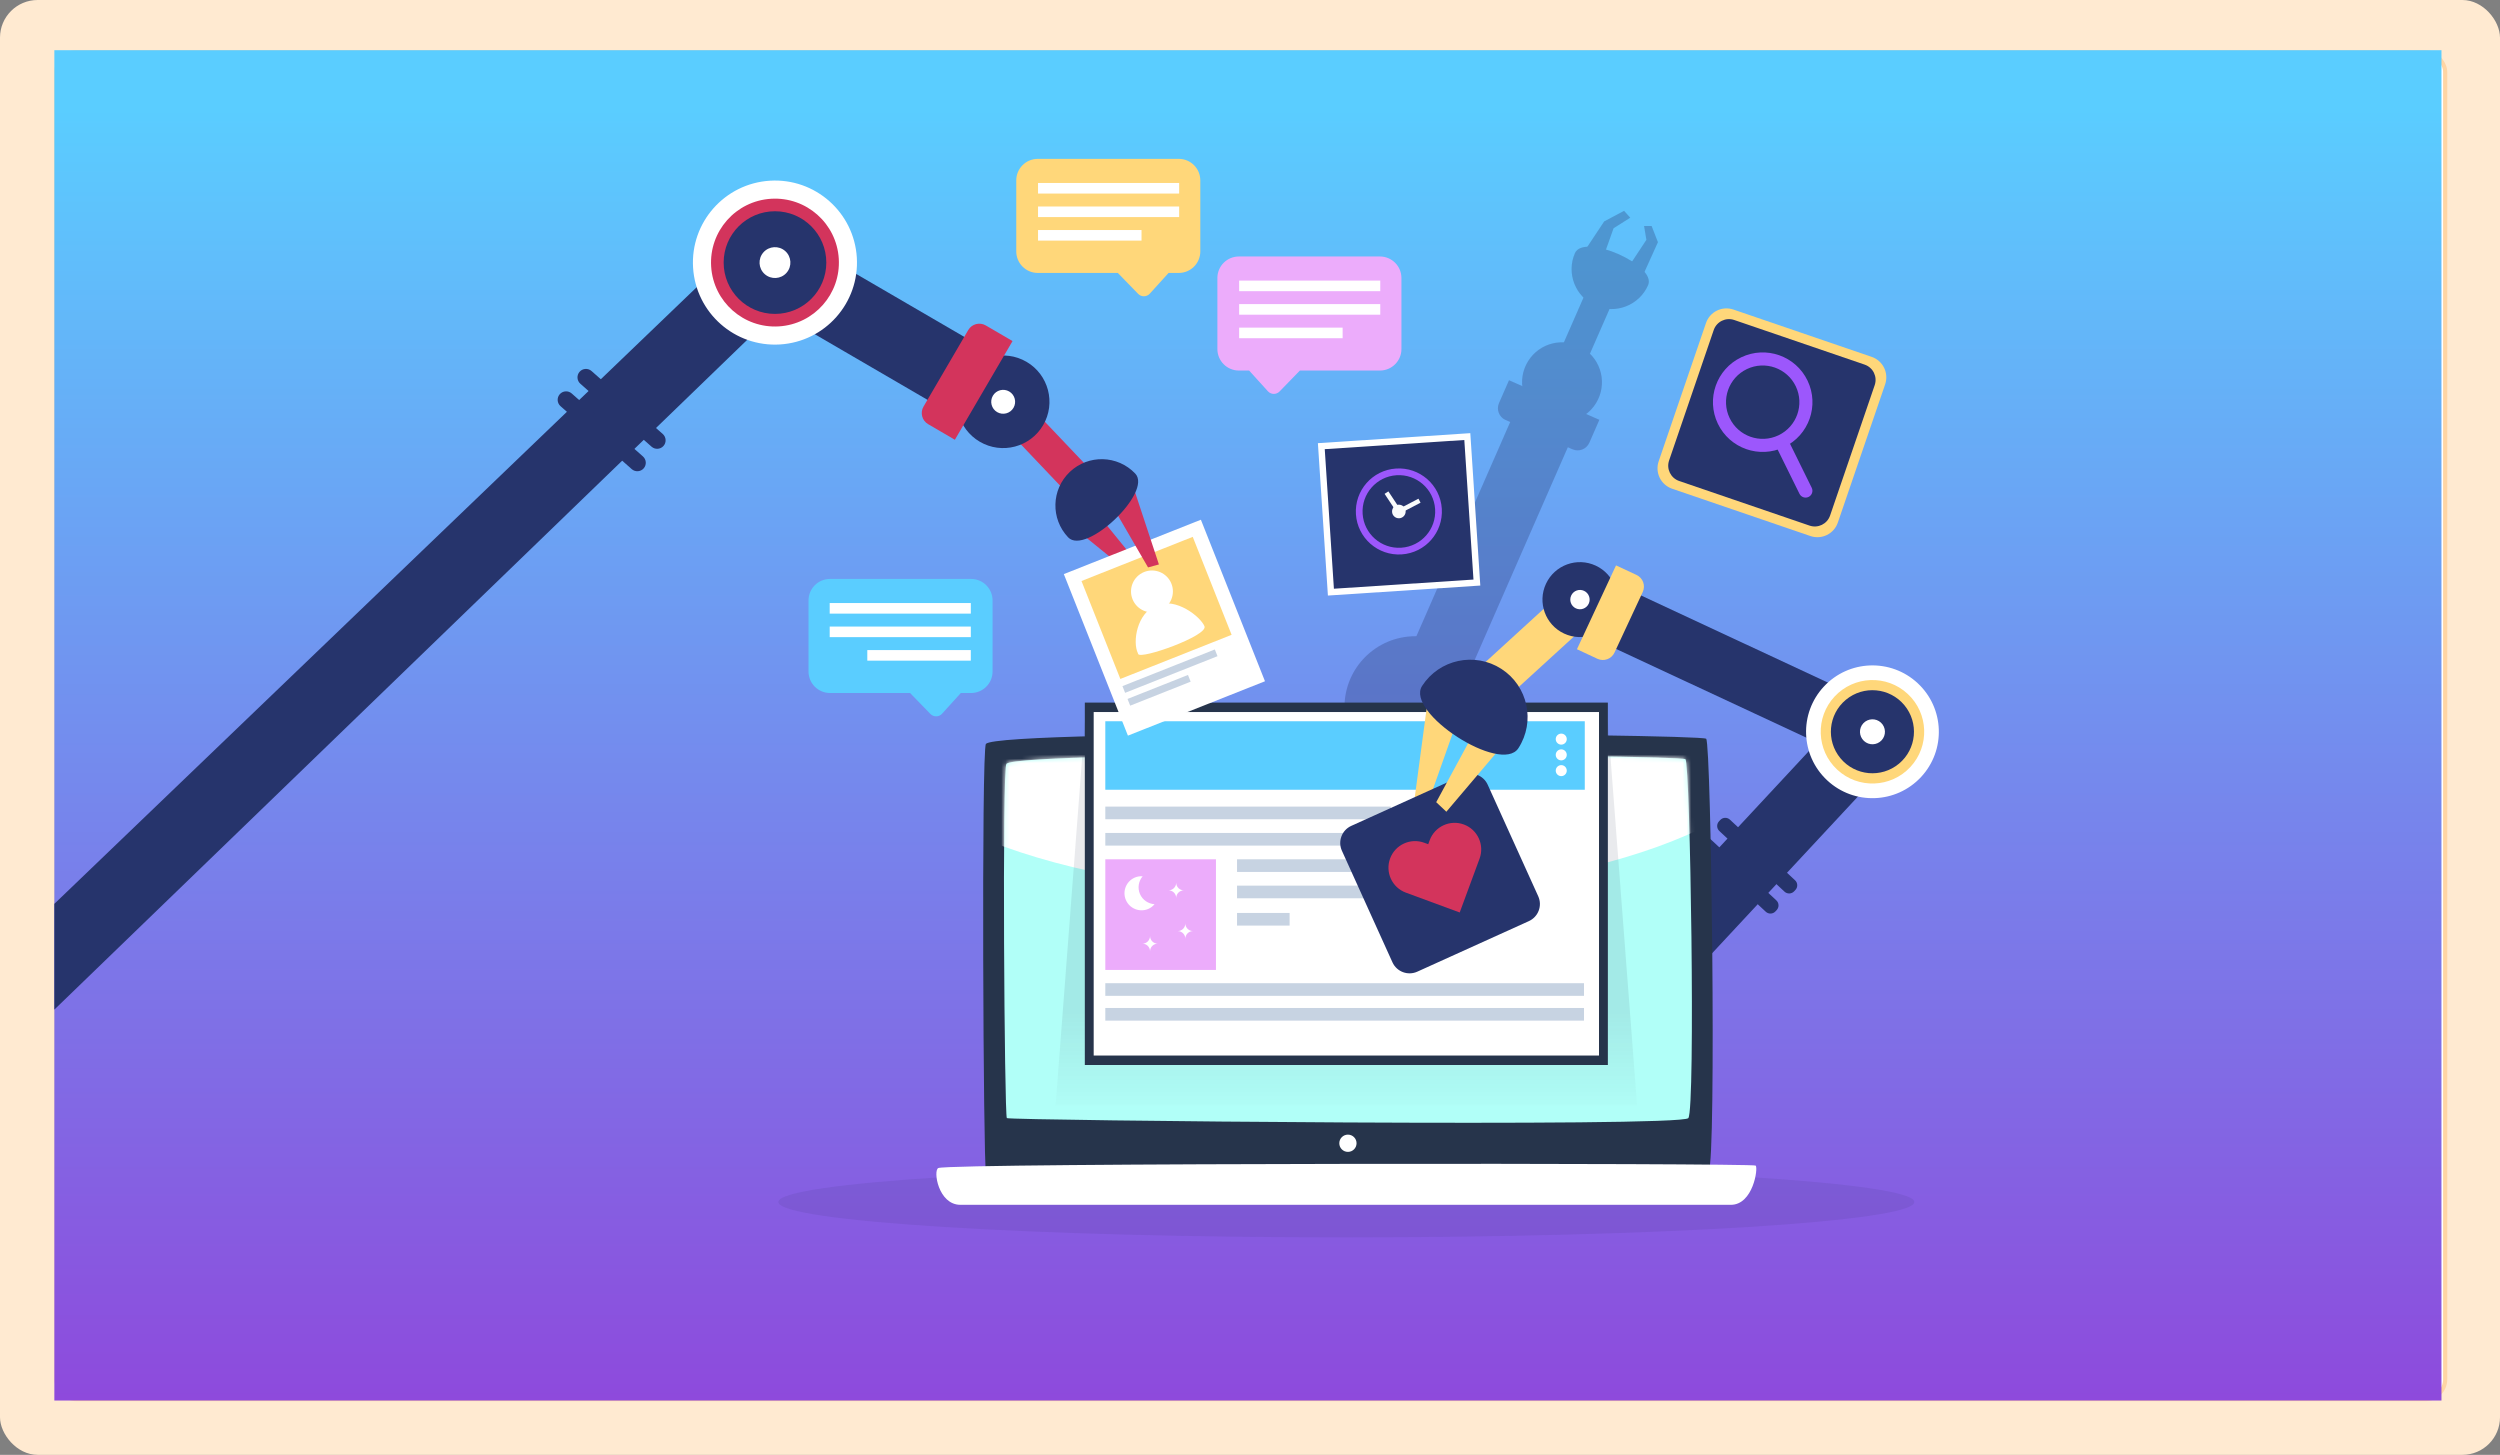
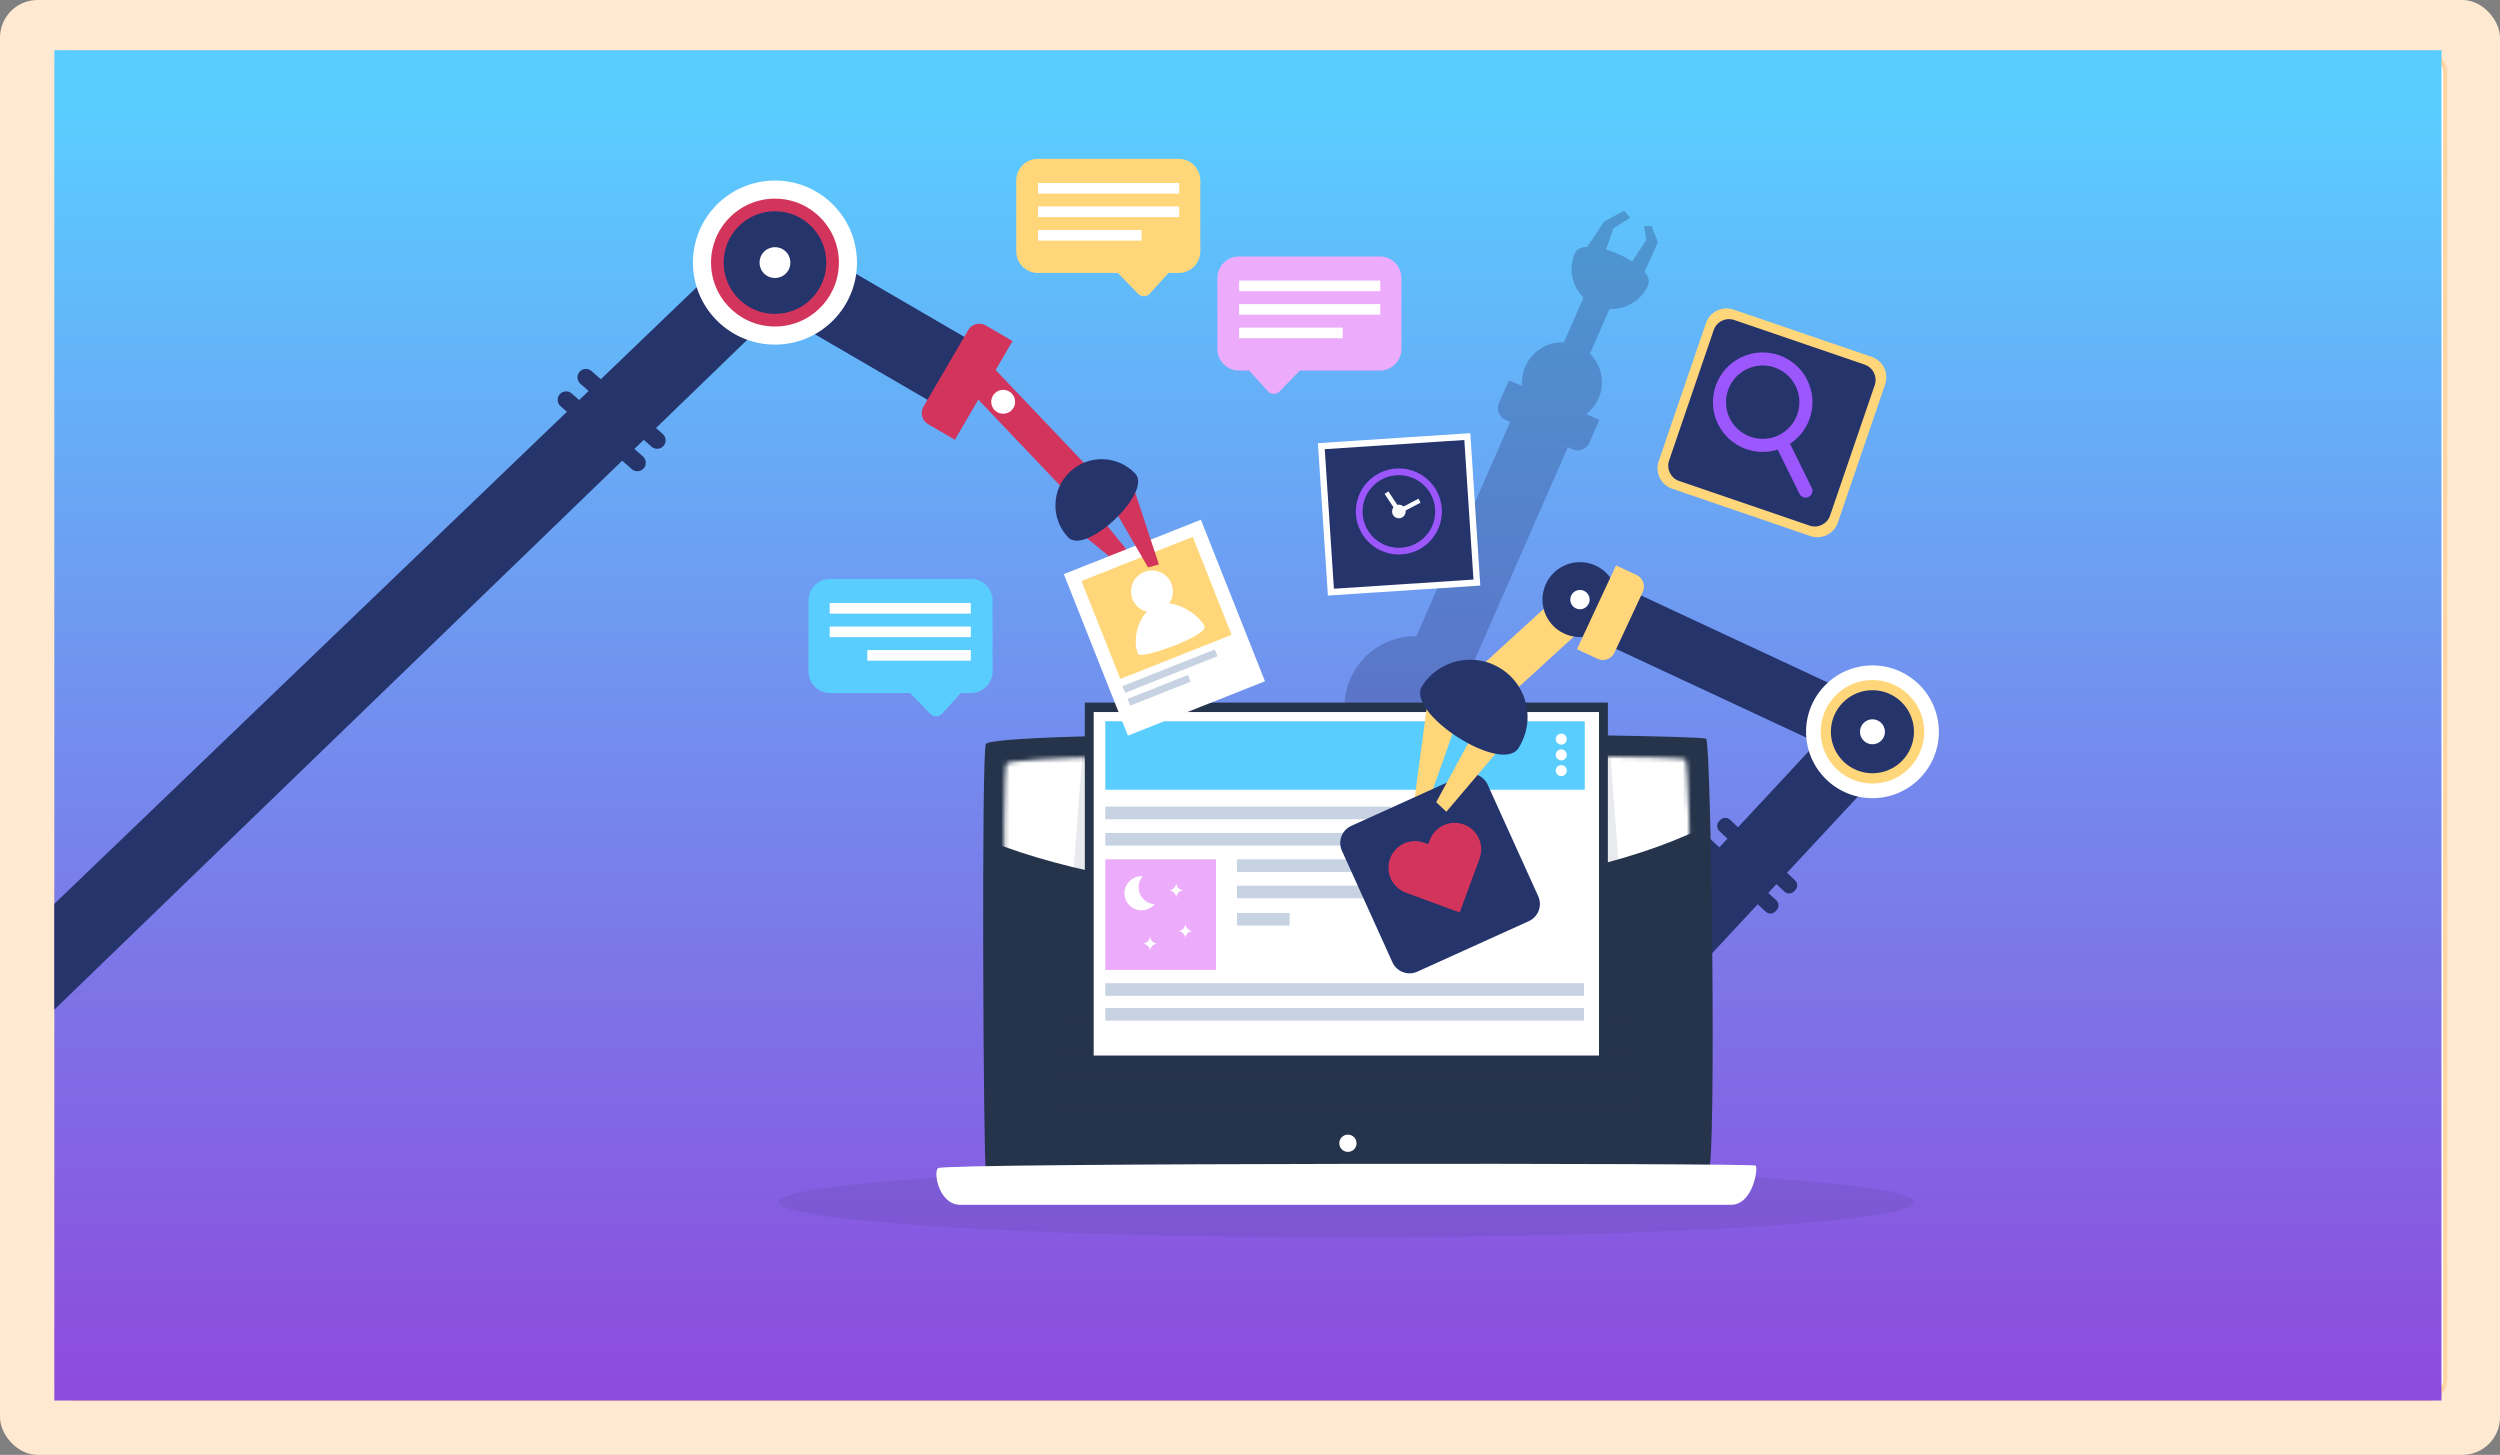
<svg xmlns="http://www.w3.org/2000/svg" width="598" height="348" viewBox="0 0 598 348" fill="none">
  <rect x="0" y="0" width="598" height="348" fill="#808080" stroke="none" />
  <rect width="598" height="348" rx="9" fill="#FFEAD1" />
  <rect x="13.5" y="12.5" width="571.384" height="322.158" rx="4.707" fill="white" />
  <rect x="13.5" y="12.5" width="571.384" height="322.158" rx="4.707" stroke="#FFD5A4" />
  <g clip-path="url(#clip0_2964_13721)">
    <path d="M584 12H13V335H584V12Z" fill="url(#paint0_linear_2964_13721)" />
    <g opacity="0.3">
      <path d="M378.125 61.395L383.712 52.962L388.478 50.428L389.961 52.075L385.97 54.598L381.976 65.811L378.125 61.395Z" fill="#26346C" />
      <path d="M391.558 69.047L396.58 57.93L395.068 54.055H393.256L393.814 57.366L387.551 66.846L391.558 69.047Z" fill="#26346C" />
      <path d="M386.238 71.093L380.004 68.363L367.333 97.299L373.567 100.029L386.238 71.093Z" fill="#26346C" />
      <path d="M381.766 96.452C384.538 91.96 383.145 86.072 378.654 83.299C374.162 80.526 368.274 81.919 365.501 86.411C362.728 90.902 364.121 96.791 368.613 99.563C373.104 102.336 378.993 100.943 381.766 96.452Z" fill="#26346C" />
      <path d="M376.723 60.542C374.606 65.377 376.809 71.013 381.644 73.13C386.479 75.247 392.115 73.043 394.232 68.209C396.35 63.373 378.84 55.707 376.723 60.542Z" fill="#26346C" />
      <path d="M372.638 93.681C373.887 94.228 375.342 93.66 375.889 92.411C376.435 91.163 375.867 89.708 374.618 89.161C373.37 88.614 371.915 89.183 371.368 90.431C370.821 91.68 371.39 93.135 372.638 93.681Z" fill="#26346C" />
      <path d="M377.467 101.408L363.676 95.369L332.619 166.294L346.41 172.333L377.467 101.408Z" fill="#26346C" />
      <path d="M382.574 100.419L360.952 90.951L358.555 96.426C357.875 97.978 358.583 99.789 360.136 100.468L376.134 107.474C377.687 108.154 379.497 107.446 380.177 105.893L382.574 100.419Z" fill="#26346C" />
      <path d="M331.007 246.281H346.062V168.852H331.007V246.281Z" fill="#26346C" />
      <path d="M338.539 186.059C347.894 186.059 355.477 178.476 355.477 169.121C355.477 159.767 347.894 152.184 338.539 152.184C329.185 152.184 321.602 159.767 321.602 169.121C321.602 178.476 329.185 186.059 338.539 186.059Z" fill="#26346C" />
      <path d="M338.537 182.323C345.828 182.323 351.739 176.412 351.739 169.121C351.739 161.83 345.828 155.92 338.537 155.92C331.246 155.92 325.336 161.83 325.336 169.121C325.336 176.412 331.246 182.323 338.537 182.323Z" fill="#26346C" />
      <path d="M338.536 179.721C344.39 179.721 349.135 174.976 349.135 169.122C349.135 163.269 344.39 158.523 338.536 158.523C332.683 158.523 327.938 163.269 327.938 169.122C327.938 174.976 332.683 179.721 338.536 179.721Z" fill="#26346C" />
      <path d="M338.541 172.308C340.3 172.308 341.726 170.882 341.726 169.123C341.726 167.363 340.3 165.938 338.541 165.938C336.781 165.938 335.355 167.363 335.355 169.123C335.355 170.882 336.781 172.308 338.541 172.308Z" fill="#26346C" />
-       <path d="M328.619 213.48H348.464C349.369 213.48 350.102 212.747 350.102 211.842V211.623C350.102 210.718 349.369 209.984 348.464 209.984H328.619C327.714 209.984 326.98 210.718 326.98 211.623V211.842C326.981 212.747 327.715 213.48 328.619 213.48Z" fill="#26346C" />
+       <path d="M328.619 213.48H348.464V211.623C350.102 210.718 349.369 209.984 348.464 209.984H328.619C327.714 209.984 326.98 210.718 326.98 211.623V211.842C326.981 212.747 327.715 213.48 328.619 213.48Z" fill="#26346C" />
      <path d="M328.619 219.666H348.464C349.369 219.666 350.102 218.932 350.102 218.027V217.809C350.102 216.903 349.369 216.17 348.464 216.17H328.619C327.714 216.17 326.98 216.903 326.98 217.809V218.027C326.981 218.932 327.715 219.666 328.619 219.666Z" fill="#26346C" />
    </g>
    <path d="M457.228 176.766L445.52 165.871L389.492 226.086L401.2 236.98L457.228 176.766Z" fill="#26346C" />
    <path d="M426.849 213.279L411.268 198.78C410.606 198.163 410.569 197.127 411.185 196.464L411.482 196.145C412.099 195.483 413.135 195.446 413.798 196.062L429.379 210.562C430.041 211.178 430.078 212.215 429.462 212.877L429.165 213.196C428.548 213.859 427.511 213.896 426.849 213.279Z" fill="#26346C" />
    <path d="M422.373 218.088L406.792 203.588C406.129 202.972 406.092 201.935 406.709 201.273L407.006 200.954C407.622 200.291 408.659 200.254 409.321 200.871L424.902 215.37C425.565 215.987 425.602 217.023 424.985 217.686L424.688 218.005C424.071 218.667 423.034 218.704 422.373 218.088Z" fill="#26346C" />
    <path opacity="0.1" d="M322.044 295.983C397.078 295.983 457.905 292.195 457.905 287.521C457.905 282.847 397.078 279.059 322.044 279.059C247.01 279.059 186.184 282.847 186.184 287.521C186.184 292.195 247.01 295.983 322.044 295.983Z" fill="#2A285B" />
    <path d="M235.833 177.941C234.719 179.274 235.218 279.46 235.833 280.073C236.449 280.686 406.887 282.527 408.732 280.073C410.578 277.619 409.348 177.941 408.117 176.714C406.887 175.486 238.91 174.259 235.833 177.941Z" fill="#26344B" />
-     <path d="M240.732 182.709C239.682 183.914 240.257 266.897 240.838 267.452C241.418 268.006 402.107 269.671 403.847 267.452C405.587 265.233 404.322 182.709 403.161 181.6C402.001 180.491 243.633 179.38 240.732 182.709Z" fill="#B1FFF8" />
    <mask id="mask0_2964_13721" style="mask-type:luminance" maskUnits="userSpaceOnUse" x="240" y="180" width="165" height="89">
      <path d="M240.732 182.709C239.682 183.914 240.257 266.897 240.838 267.452C241.418 268.006 402.107 269.671 403.847 267.452C405.587 265.233 404.322 182.709 403.161 181.6C402.001 180.491 243.633 179.38 240.732 182.709Z" fill="white" />
    </mask>
    <g mask="url(#mask0_2964_13721)">
      <path d="M318.353 214.226C379.368 214.226 428.831 196.363 428.831 174.328C428.831 152.293 379.368 134.43 318.353 134.43C257.338 134.43 207.875 152.293 207.875 174.328C207.875 196.363 257.338 214.226 318.353 214.226Z" fill="white" />
    </g>
    <path d="M224.442 279.397C223.163 279.965 224.423 288.193 229.742 288.193C235.061 288.193 408.698 288.193 414.016 288.193C419.335 288.193 420.586 279.433 419.96 278.808C419.334 278.182 227.257 278.146 224.442 279.397Z" fill="white" />
    <path d="M324.488 273.467C324.488 274.607 323.564 275.531 322.424 275.531C321.283 275.531 320.359 274.607 320.359 273.467C320.359 272.326 321.284 271.402 322.424 271.402C323.563 271.402 324.488 272.326 324.488 273.467Z" fill="white" />
    <path d="M351.696 103.611L315.242 106.004L317.635 142.457L354.088 140.065L351.696 103.611Z" fill="white" />
    <path d="M350.264 105.246L316.879 107.438L319.07 140.822L352.455 138.631L350.264 105.246Z" fill="#26346C" />
    <path d="M344.879 121.669C344.507 115.997 339.607 111.701 333.935 112.073C328.263 112.445 323.966 117.345 324.339 123.018C324.711 128.69 329.611 132.986 335.283 132.613C340.954 132.241 345.251 127.341 344.879 121.669Z" fill="#9C57FC" />
    <path d="M343.28 121.776C342.965 116.988 338.83 113.361 334.042 113.675C329.254 113.989 325.627 118.125 325.941 122.913C326.255 127.702 330.391 131.328 335.179 131.014C339.967 130.701 343.594 126.564 343.28 121.776Z" fill="#26346C" />
    <path d="M336.231 122.239C336.172 121.342 335.398 120.663 334.501 120.722C333.604 120.781 332.925 121.556 332.984 122.452C333.043 123.349 333.817 124.028 334.714 123.969C335.611 123.91 336.29 123.135 336.231 122.239Z" fill="#F9FBFC" />
    <path d="M332.097 117.535L331.195 118.131L334.36 122.92L335.263 122.324L332.097 117.535Z" fill="#F9FBFC" />
    <path d="M334.209 121.948L334.711 122.906L339.796 120.244L339.295 119.286L334.209 121.948Z" fill="#F9FBFC" />
    <path opacity="0.1" d="M391.59 264.452H252.5L259.489 172.85H384.601L391.59 264.452Z" fill="url(#paint1_linear_2964_13721)" />
    <path d="M384.6 168.061H259.488V254.748H384.6V168.061Z" fill="#26344B" />
    <path d="M382.481 170.32H261.609V252.484H382.481V170.32Z" fill="white" />
    <path d="M379.078 172.523H264.391V188.908H379.078V172.523Z" fill="#5ACDFF" />
    <path d="M332.699 192.939H264.391V195.964H332.699V192.939Z" fill="#C7D3E2" />
    <path d="M378.893 235.182H264.391V238.206H378.893V235.182Z" fill="#C7D3E2" />
    <path d="M378.893 241.109H264.391V244.134H378.893V241.109Z" fill="#C7D3E2" />
    <path d="M332.699 199.242H264.391V202.267H332.699V199.242Z" fill="#C7D3E2" />
    <path d="M332.699 205.543H295.898V208.568H332.699V205.543Z" fill="#C7D3E2" />
    <path d="M332.699 211.844H295.898V214.868H332.699V211.844Z" fill="#C7D3E2" />
    <path d="M308.473 218.377H295.898V221.402H308.473V218.377Z" fill="#C7D3E2" />
    <path d="M374.77 176.797C374.77 177.525 374.18 178.116 373.452 178.116C372.723 178.116 372.133 177.525 372.133 176.797C372.133 176.069 372.723 175.479 373.452 175.479C374.18 175.479 374.77 176.069 374.77 176.797Z" fill="white" />
    <path d="M374.77 180.565C374.77 181.293 374.18 181.884 373.452 181.884C372.723 181.884 372.133 181.293 372.133 180.565C372.133 179.837 372.723 179.246 373.452 179.246C374.18 179.246 374.77 179.837 374.77 180.565Z" fill="white" />
    <path d="M374.77 184.334C374.77 185.063 374.18 185.653 373.452 185.653C372.723 185.653 372.133 185.063 372.133 184.334C372.133 183.606 372.723 183.016 373.452 183.016C374.18 183.016 374.77 183.606 374.77 184.334Z" fill="white" />
    <path d="M290.857 205.543H264.391V232.009H290.857V205.543Z" fill="#ECACFB" />
    <path d="M272.672 213.828C272.047 212.361 272.361 210.744 273.323 209.604C272.705 209.563 272.071 209.646 271.462 209.905C269.387 210.788 268.421 213.186 269.304 215.261C270.187 217.336 272.586 218.303 274.661 217.419C275.269 217.16 275.768 216.761 276.168 216.287C274.679 216.189 273.296 215.294 272.672 213.828Z" fill="white" />
    <path d="M283.534 224.544C283.534 223.533 282.714 222.714 281.703 222.714C282.714 222.714 283.534 221.894 283.534 220.883C283.534 221.894 284.354 222.714 285.365 222.714C284.354 222.714 283.534 223.533 283.534 224.544Z" fill="white" />
    <path d="M281.346 214.8C281.346 213.789 280.527 212.969 279.516 212.969C280.527 212.969 281.346 212.15 281.346 211.139C281.346 212.15 282.166 212.969 283.177 212.969C282.166 212.969 281.346 213.789 281.346 214.8Z" fill="white" />
    <path d="M275.092 227.556C275.092 226.545 274.273 225.725 273.262 225.725C274.273 225.725 275.092 224.906 275.092 223.895C275.092 224.906 275.912 225.725 276.923 225.725C275.911 225.725 275.092 226.545 275.092 227.556Z" fill="white" />
    <path d="M433.047 128.22L399.975 116.904C397.273 115.979 395.832 113.04 396.756 110.338L408.072 77.266C408.997 74.564 411.937 73.123 414.638 74.047L447.71 85.364C450.412 86.288 451.852 89.228 450.928 91.929L439.612 125.002C438.688 127.704 435.749 129.145 433.047 128.22Z" fill="#FFD77A" />
    <path d="M432.847 125.725L401.654 115.052C399.634 114.36 398.558 112.163 399.248 110.143L409.921 78.949C410.613 76.93 412.81 75.852 414.83 76.543L446.024 87.217C448.043 87.908 449.121 90.105 448.43 92.125L437.756 123.319C437.065 125.339 434.868 126.416 432.847 125.725Z" fill="#26346C" />
    <path d="M432.374 91.064C429.537 85.134 422.43 82.628 416.501 85.466C410.572 88.303 408.066 95.409 410.903 101.338C413.74 107.267 420.847 109.773 426.775 106.936C432.704 104.099 435.211 96.993 432.374 91.064ZM413.723 99.989C411.631 95.617 413.479 90.377 417.851 88.285C422.222 86.194 427.463 88.042 429.554 92.413C431.646 96.785 429.798 102.025 425.426 104.117C421.055 106.208 415.814 104.36 413.723 99.989Z" fill="#9C57FC" />
    <path d="M430.426 118.101L424.273 105.629L427.22 104.219L433.372 116.691C433.761 117.505 433.417 118.48 432.604 118.869C431.79 119.259 430.814 118.915 430.426 118.101Z" fill="#9C57FC" />
    <path d="M330.077 61.35H296.345C293.503 61.35 291.199 63.654 291.199 66.495V83.491C291.199 86.332 293.503 88.636 296.345 88.636H298.79L303.286 93.595C304.026 94.411 305.3 94.433 306.066 93.644L310.932 88.636H330.078C332.92 88.636 335.224 86.332 335.224 83.491V66.495C335.223 63.654 332.919 61.35 330.077 61.35Z" fill="#ECACFB" />
    <path d="M330.159 67.117H296.402V69.649H330.159V67.117Z" fill="white" />
    <path d="M330.159 72.742H296.402V75.274H330.159V72.742Z" fill="white" />
    <path d="M321.157 78.369H296.402V80.901H321.157V78.369Z" fill="white" />
    <path d="M198.544 138.48H232.277C235.118 138.48 237.422 140.785 237.422 143.626V160.621C237.422 163.463 235.118 165.767 232.277 165.767H229.832L225.336 170.726C224.596 171.541 223.322 171.564 222.555 170.775L217.689 165.767H198.544C195.703 165.767 193.398 163.463 193.398 160.621V143.626C193.398 140.785 195.703 138.48 198.544 138.48Z" fill="#5ACDFF" />
    <path d="M198.462 146.779H232.219V144.248H198.462V146.779Z" fill="white" />
    <path d="M198.462 152.404H232.219V149.873H198.462V152.404Z" fill="white" />
    <path d="M207.46 158.029H232.215V155.498H207.46V158.029Z" fill="white" />
    <path d="M248.236 38H281.969C284.811 38 287.115 40.304 287.115 43.146V60.141C287.115 62.983 284.811 65.287 281.969 65.287H279.524L275.028 70.246C274.288 71.061 273.014 71.083 272.247 70.294L267.381 65.287H248.236C245.394 65.287 243.09 62.983 243.09 60.141V43.146C243.091 40.304 245.395 38 248.236 38Z" fill="#FFD77A" />
    <path d="M282.054 43.768H248.297V46.299H282.054V43.768Z" fill="white" />
    <path d="M282.054 49.395H248.297V51.926H282.054V49.395Z" fill="white" />
    <path d="M273.052 55.022H248.297V57.553H273.052V55.022Z" fill="white" />
    <path d="M341.486 167.693L338.262 191.831L341.584 192.098L349.821 168.807L341.486 167.693Z" fill="#FFD77A" />
    <path d="M365.707 220.331L339.019 232.422C336.76 233.446 334.098 232.444 333.074 230.184L320.984 203.496C319.96 201.236 320.962 198.574 323.222 197.551L349.91 185.46C352.169 184.436 354.831 185.438 355.855 187.698L367.945 214.386C368.969 216.646 367.967 219.307 365.707 220.331Z" fill="#26346C" />
    <path d="M349.162 218.268L336.277 213.516C332.982 212.301 331.297 208.645 332.512 205.351C333.727 202.056 337.382 200.37 340.677 201.585L341.631 201.937L341.983 200.982C343.198 197.688 346.853 196.002 350.148 197.216C353.443 198.432 355.128 202.087 353.914 205.382L349.162 218.268Z" fill="#D3345C" />
    <path d="M361.721 175.597L345.968 194.169L343.543 191.882L355.307 170.158L361.721 175.597Z" fill="#FFD77A" />
    <path d="M384.756 144.703L378.168 137.494L350.732 162.566L357.32 169.776L384.756 144.703Z" fill="#FFD77A" />
    <path d="M386.041 147.212C383.95 151.697 378.619 153.638 374.134 151.547C369.648 149.456 367.707 144.125 369.798 139.639C371.889 135.154 377.22 133.213 381.706 135.304C386.191 137.396 388.132 142.727 386.041 147.212Z" fill="#26346C" />
    <path d="M340.169 164.071C344.281 157.71 352.772 155.888 359.133 160C365.494 164.112 367.316 172.602 363.204 178.963C359.092 185.324 336.057 170.432 340.169 164.071Z" fill="#26346C" />
    <path d="M380.024 144.403C379.484 145.561 378.108 146.062 376.95 145.522C375.791 144.982 375.291 143.606 375.831 142.448C376.371 141.29 377.747 140.789 378.905 141.329C380.063 141.868 380.564 143.245 380.024 144.403Z" fill="white" />
    <path d="M447.22 183.502L453.184 170.709L387.392 140.038L381.428 152.831L447.22 183.502Z" fill="#26346C" />
    <path d="M377.203 155.297L386.554 135.24L391.459 137.527C392.995 138.243 393.66 140.069 392.944 141.606L386.187 156.099C385.471 157.636 383.645 158.301 382.108 157.585L377.203 155.297Z" fill="#FFD77A" />
    <path d="M459.516 185.862C453.542 192.282 443.493 192.643 437.073 186.668C430.653 180.694 430.292 170.646 436.267 164.226C442.241 157.806 452.289 157.444 458.709 163.419C465.13 169.393 465.491 179.442 459.516 185.862Z" fill="white" />
    <path d="M456.953 183.475C452.296 188.478 444.465 188.76 439.461 184.103C434.457 179.447 434.175 171.616 438.832 166.611C443.488 161.607 451.319 161.325 456.324 165.983C461.328 170.639 461.609 178.47 456.953 183.475Z" fill="#FFD77A" />
    <path d="M454.235 182.673C458.455 179.165 459.034 172.9 455.526 168.679C452.019 164.459 445.754 163.88 441.533 167.388C437.312 170.895 436.734 177.16 440.241 181.381C443.749 185.602 450.014 186.18 454.235 182.673Z" fill="#26346C" />
    <path d="M450.079 177.079C448.955 178.286 447.065 178.354 445.858 177.231C444.651 176.107 444.583 174.217 445.706 173.01C446.83 171.803 448.72 171.736 449.927 172.858C451.134 173.982 451.202 175.871 450.079 177.079Z" fill="white" />
    <path d="M256.172 125.641L271.442 138.023L273.025 135.847L260.448 120.367L256.172 125.641Z" fill="#D3345C" />
    <path d="M287.252 124.319L254.469 137.326L269.799 175.964L302.582 162.956L287.252 124.319Z" fill="white" />
    <path d="M285.304 128.417L258.691 138.977L267.988 162.406L294.601 151.847L285.304 128.417Z" fill="#FFD77A" />
    <mask id="mask1_2964_13721" style="mask-type:luminance" maskUnits="userSpaceOnUse" x="258" y="128" width="37" height="35">
      <path d="M285.304 128.415L258.691 138.975L267.988 162.404L294.601 151.845L285.304 128.415Z" fill="white" />
    </mask>
    <g mask="url(#mask1_2964_13721)">
      <path d="M272.247 156.438C272.811 157.828 289.028 152.061 288.111 149.804C287.195 147.546 281.337 142.847 276.631 144.757C271.924 146.667 270.857 153.572 272.193 156.265" fill="white" />
    </g>
    <mask id="mask2_2964_13721" style="mask-type:luminance" maskUnits="userSpaceOnUse" x="258" y="128" width="37" height="35">
      <path d="M285.304 128.415L258.691 138.975L267.988 162.404L294.601 151.845L285.304 128.415Z" fill="white" />
    </mask>
    <g mask="url(#mask2_2964_13721)">
      <path d="M280.192 139.586C281.232 142.149 279.997 145.071 277.434 146.111C274.871 147.152 271.949 145.917 270.908 143.354C269.868 140.79 271.102 137.868 273.666 136.828C276.229 135.788 279.151 137.022 280.192 139.586Z" fill="white" />
    </g>
    <path d="M290.588 155.349L268.488 164.117L269.127 165.727L291.227 156.959L290.588 155.349Z" fill="#C7D3E2" />
    <path d="M284.164 161.448L269.703 167.186L270.342 168.795L284.803 163.057L284.164 161.448Z" fill="#C7D3E2" />
    <path d="M271.048 116.348L277.211 135.017L274.614 135.725L264.602 118.476L271.048 116.348Z" fill="#D3345C" />
    <path d="M255.996 118.714L261.711 113.283L236.5 86.755L230.785 92.186L255.996 118.714Z" fill="#D3345C" />
-     <path d="M230.4 90.524C227.316 95.804 229.096 102.585 234.375 105.669C239.655 108.754 246.437 106.974 249.521 101.694C252.605 96.415 250.825 89.633 245.546 86.549C240.265 83.464 233.485 85.244 230.4 90.524Z" fill="#26346C" />
    <path d="M271.551 113.279C267.338 108.846 260.331 108.668 255.898 112.88C251.465 117.092 251.287 124.1 255.499 128.533C259.712 132.965 275.764 117.712 271.551 113.279Z" fill="#26346C" />
    <path d="M237.492 94.667C236.696 96.031 237.156 97.781 238.518 98.578C239.882 99.374 241.632 98.915 242.429 97.551C243.225 96.188 242.765 94.437 241.402 93.641C240.039 92.844 238.288 93.304 237.492 94.667Z" fill="white" />
    <path d="M227.951 99.192L236.75 84.131L191.876 58.004L183.078 73.064L227.951 99.192Z" fill="#26346C" />
    <path d="M228.405 105.194L242.198 81.583L235.799 77.845C234.335 76.99 232.456 77.484 231.601 78.947L220.904 97.257C220.049 98.721 220.543 100.6 222.006 101.456L228.405 105.194Z" fill="#D3345C" />
    <path d="M8 221L13 241.5L192.113 68.351L179.045 56.799L8 221Z" fill="#26346C" />
    <path d="M186.573 82.395C197.389 81.729 205.618 72.421 204.953 61.605C204.287 50.788 194.979 42.559 184.163 43.225C173.347 43.89 165.118 53.198 165.783 64.014C166.448 74.831 175.756 83.06 186.573 82.395Z" fill="white" />
    <path d="M186.31 78.073C194.74 77.555 201.153 70.3 200.635 61.87C200.116 53.44 192.862 47.027 184.432 47.545C176.002 48.064 169.588 55.318 170.107 63.748C170.626 72.178 177.88 78.592 186.31 78.073Z" fill="#D3345C" />
    <path d="M185.376 75.087C192.157 75.087 197.654 69.59 197.654 62.809C197.654 56.028 192.157 50.531 185.376 50.531C178.595 50.531 173.098 56.028 173.098 62.809C173.098 69.59 178.595 75.087 185.376 75.087Z" fill="#26346C" />
    <path d="M182.609 60.367C181.259 61.894 181.403 64.226 182.93 65.576C184.456 66.925 186.788 66.782 188.138 65.255C189.488 63.728 189.344 61.396 187.818 60.047C186.291 58.697 183.959 58.84 182.609 60.367Z" fill="white" />
    <path d="M138.816 91.786L155.851 106.845C156.689 107.585 157.968 107.507 158.709 106.669C159.449 105.831 159.37 104.551 158.532 103.811L141.499 88.752C140.661 88.011 139.381 88.09 138.641 88.927C137.9 89.765 137.979 91.044 138.816 91.786Z" fill="#26346C" />
    <path d="M134.074 97.153L151.109 112.212C151.947 112.952 153.226 112.874 153.966 112.036C154.707 111.198 154.628 109.919 153.79 109.178L136.756 94.119C135.918 93.379 134.638 93.457 133.898 94.294C133.158 95.133 133.237 96.412 134.074 97.153Z" fill="#26346C" />
  </g>
  <defs>
    <linearGradient id="paint0_linear_2964_13721" x1="298.5" y1="25.879" x2="298.5" y2="372.186" gradientUnits="userSpaceOnUse">
      <stop stop-color="#5ACDFF" />
      <stop offset="1" stop-color="#943AD8" />
    </linearGradient>
    <linearGradient id="paint1_linear_2964_13721" x1="322.045" y1="242.597" x2="322.045" y2="267.551" gradientUnits="userSpaceOnUse">
      <stop stop-color="#26344B" />
      <stop offset="1" stop-color="#29344F" stop-opacity="0" />
    </linearGradient>
    <clipPath id="clip0_2964_13721">
      <rect width="571" height="323" fill="white" transform="translate(13 12)" />
    </clipPath>
  </defs>
</svg>